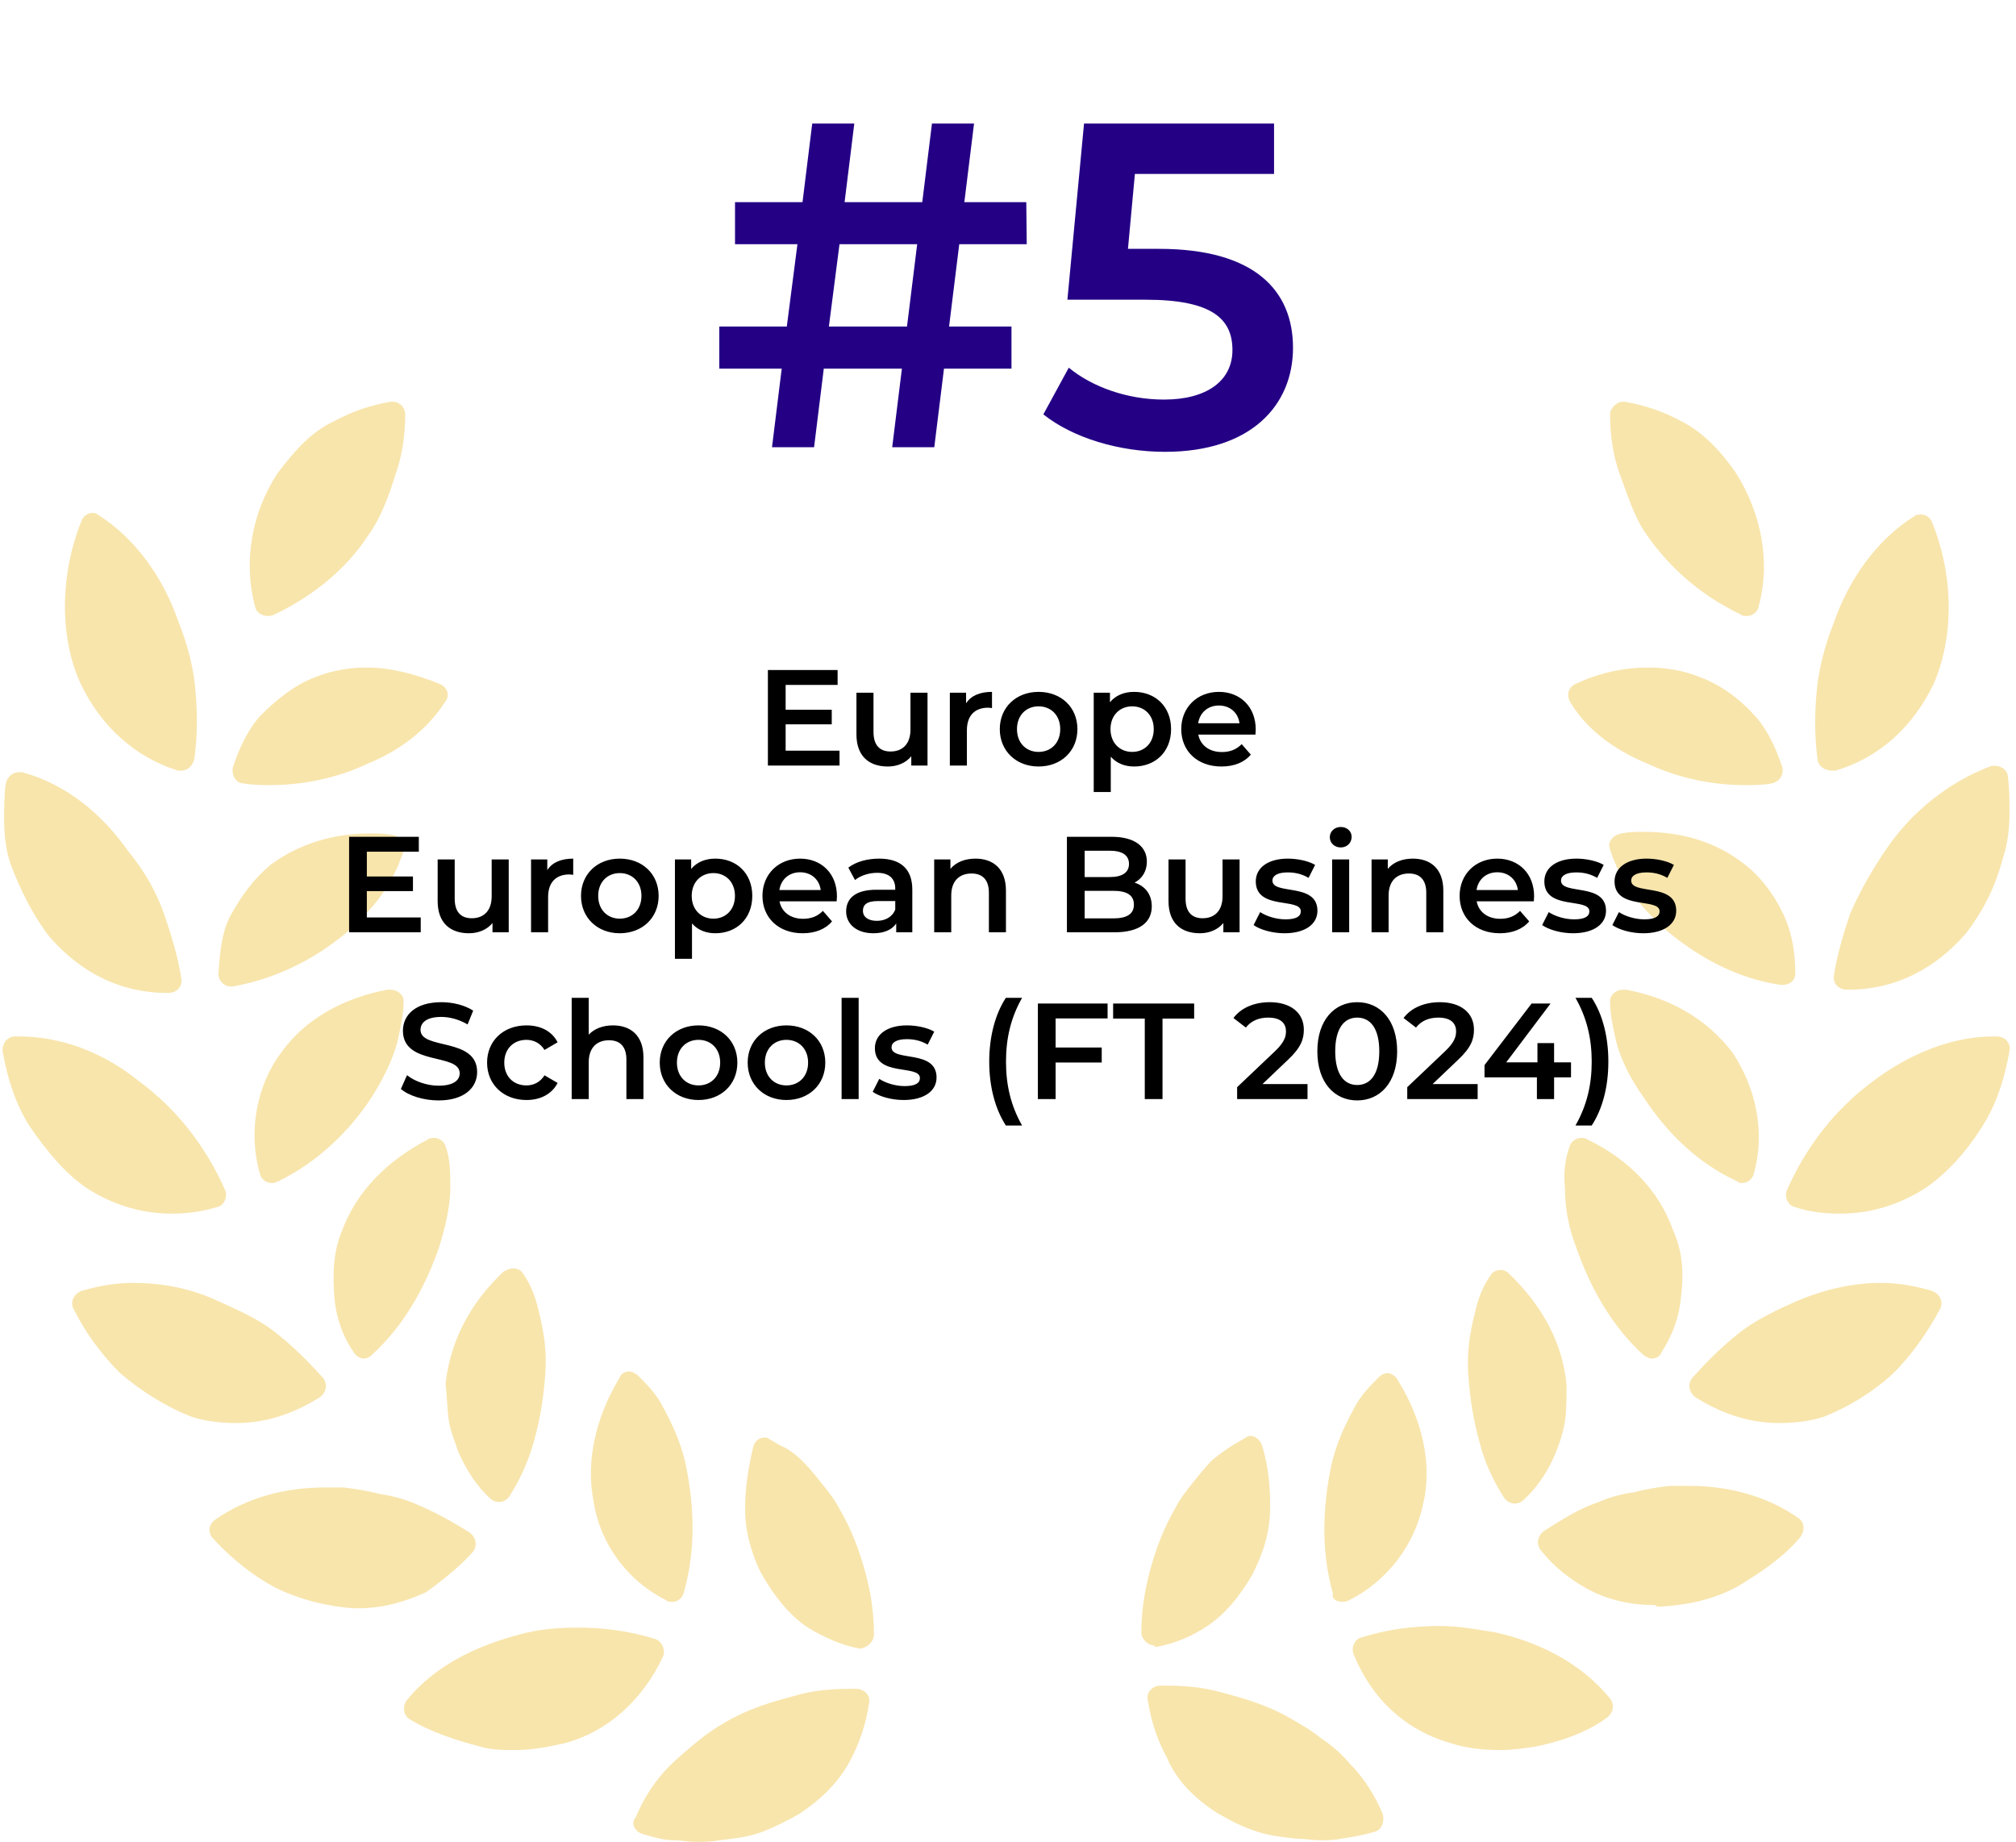
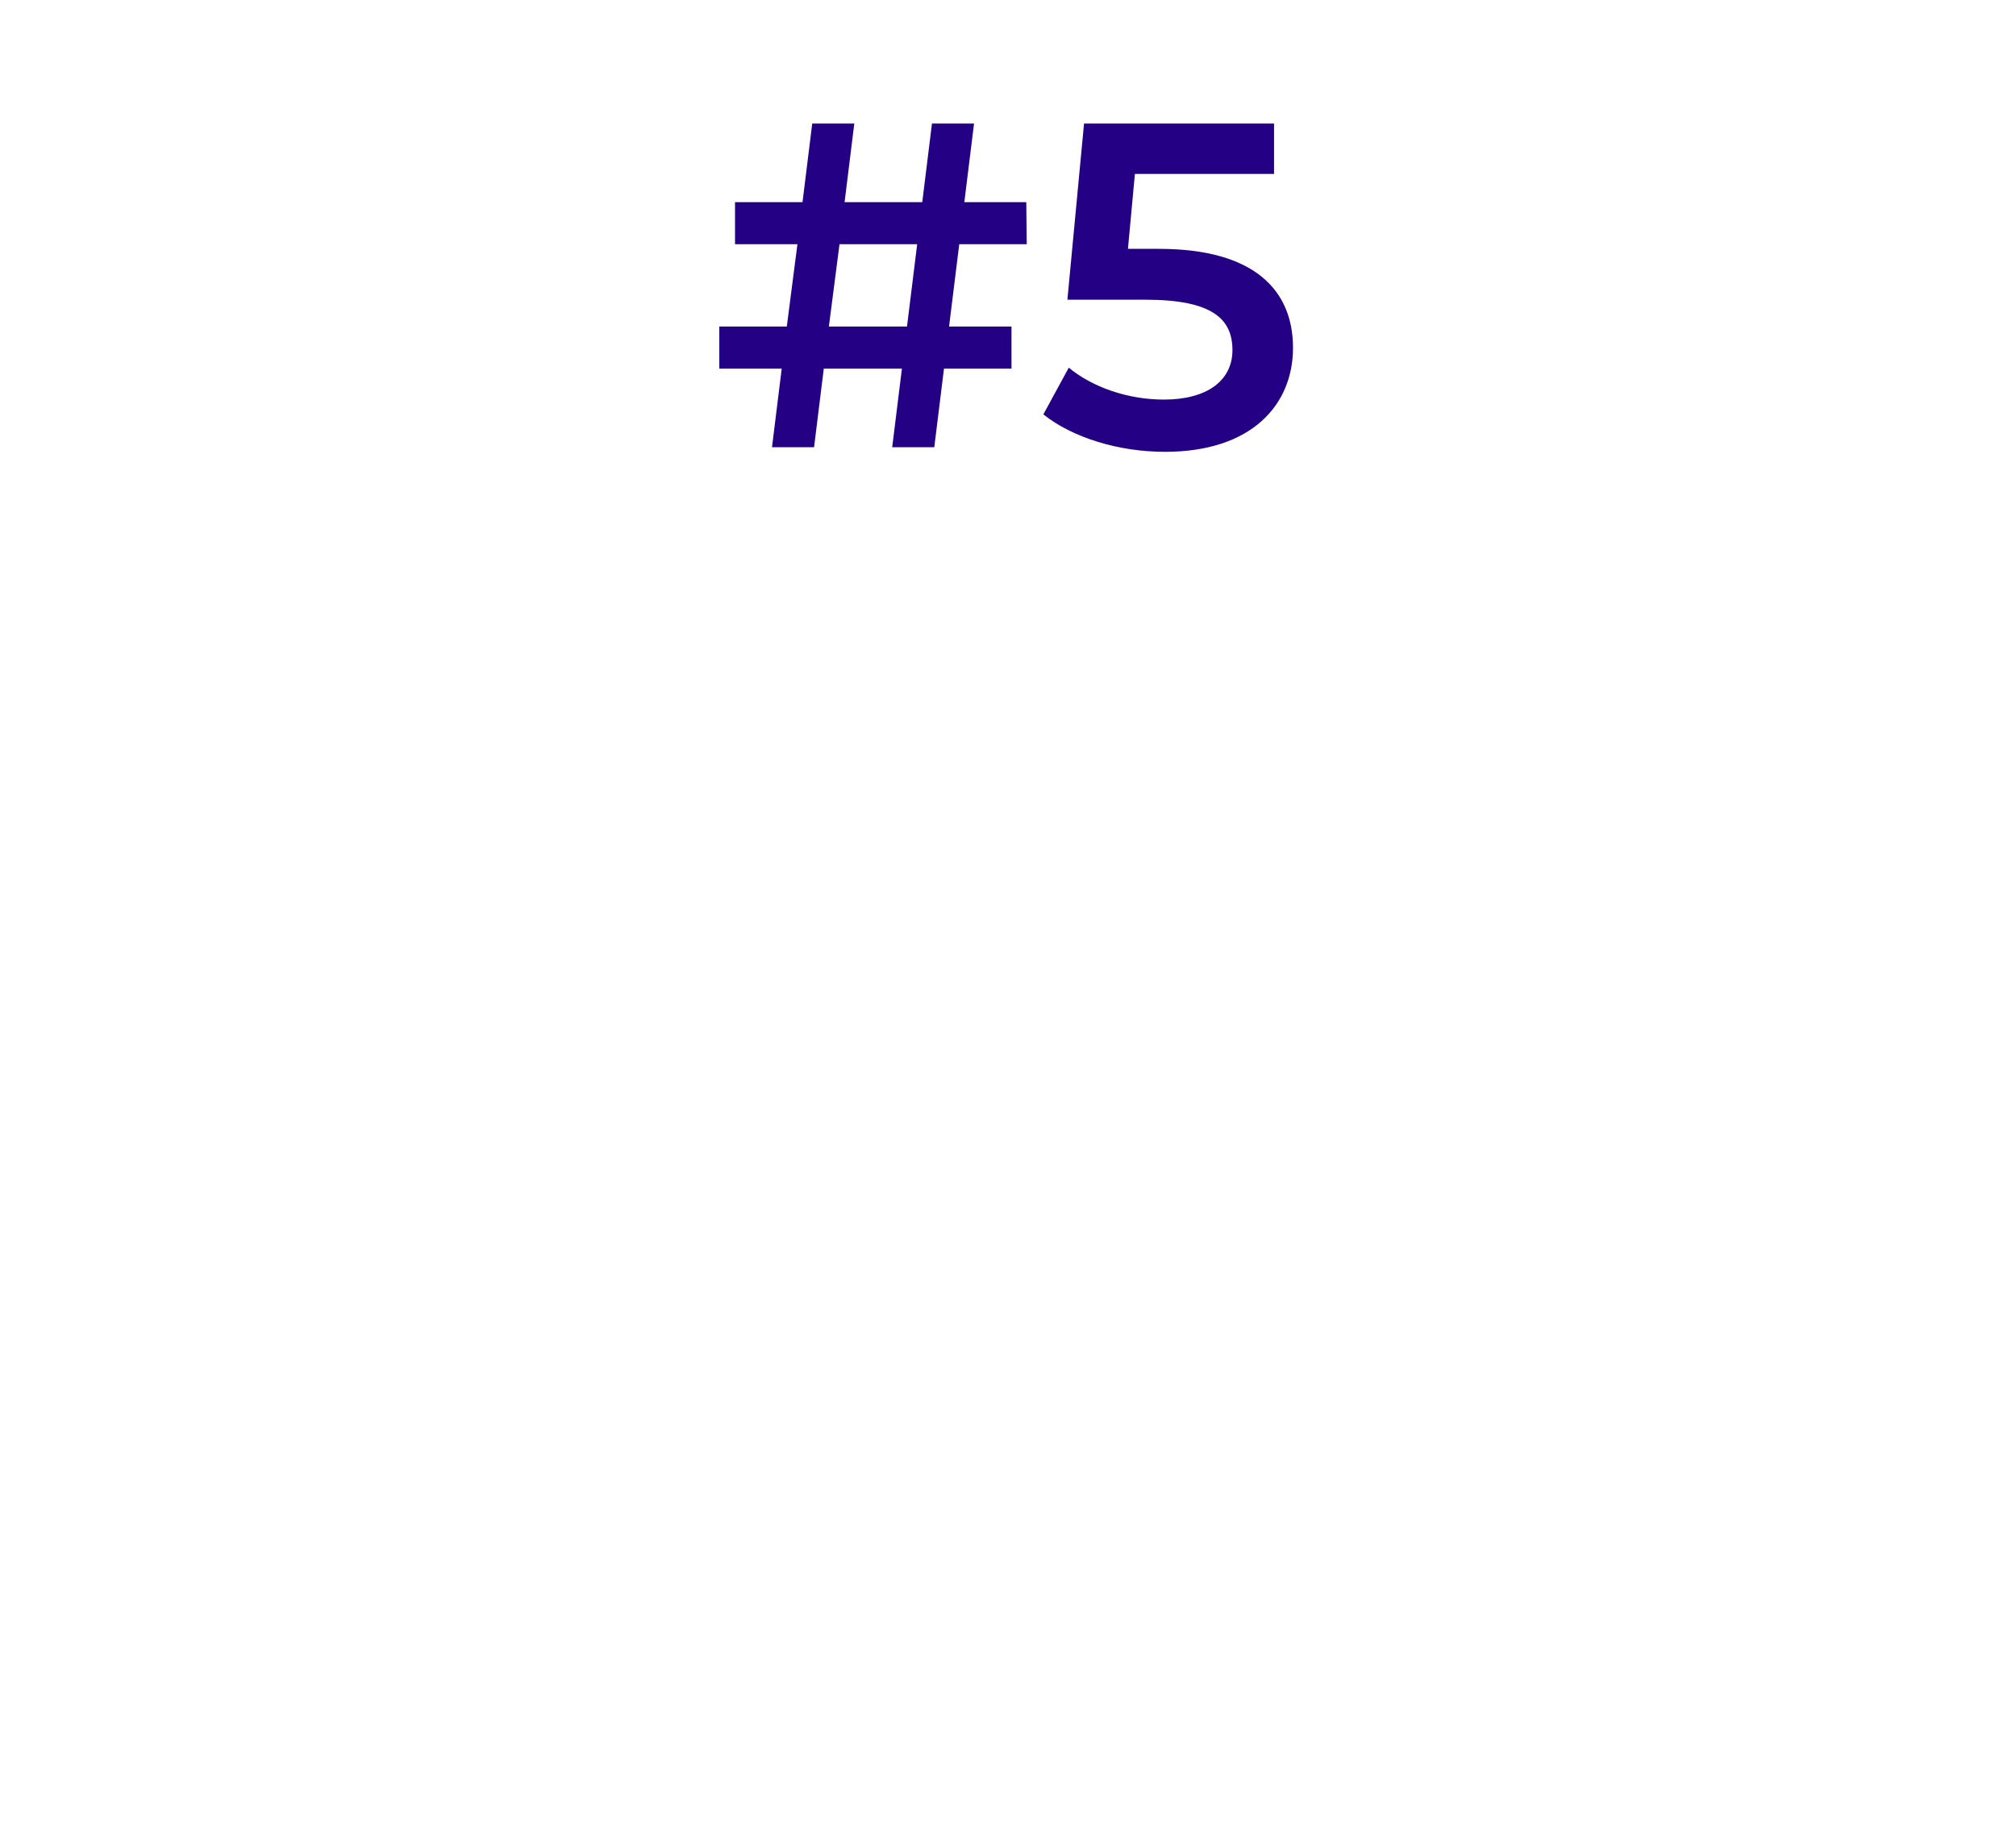
<svg xmlns="http://www.w3.org/2000/svg" width="266" height="243" viewBox="0 0 266 243" fill="none">
-   <path opacity="0.44" fill-rule="evenodd" clip-rule="evenodd" d="M35.402 81.266C35.615 81.266 35.827 81.266 36.252 81.054C41.566 78.503 45.816 74.89 48.579 70.64C50.279 68.302 51.342 65.327 52.192 62.564C53.042 60.226 53.467 57.463 53.467 54.7C53.467 53.85 52.83 53 51.767 53H51.554C49.004 53.425 46.454 54.275 44.116 55.55C40.928 57.038 38.803 59.588 36.677 62.351C33.277 67.452 32.002 74.04 33.702 80.204C33.914 80.841 34.552 81.266 35.402 81.266ZM23.5 101.669H23.925C24.775 101.669 25.412 101.032 25.625 100.182C26.05 97.419 26.05 94.444 25.837 91.681C25.625 88.28 24.775 85.092 23.5 81.904C21.587 76.379 17.974 71.065 12.873 67.877C12.873 67.877 12.661 67.665 12.236 67.665C11.598 67.665 10.96 68.09 10.748 68.728C7.773 76.166 7.985 84.242 10.535 89.98C13.298 95.931 17.974 99.969 23.5 101.669ZM6.498 123.56C10.748 128.448 16.061 130.998 22.012 130.998H22.225C23.287 130.998 24.137 130.148 23.925 129.085C23.5 126.323 22.65 123.56 21.8 121.009C20.737 117.821 19.037 114.846 16.912 112.296C13.511 107.408 8.623 103.37 2.885 101.882H2.46C1.61 101.882 0.972 102.519 0.759 103.37C0.547 104.857 0.547 106.557 0.547 108.045C0.547 110.17 0.759 112.083 1.397 113.996C2.672 117.396 4.372 120.797 6.498 123.56ZM52.52 137.065L52.52 137.067C52.481 137.238 52.443 137.412 52.404 137.586C51.766 139.924 50.491 142.475 49.003 144.812C46.24 149.063 41.99 153.314 36.676 155.864C36.252 156.076 36.039 156.076 35.826 156.076C35.189 156.076 34.551 155.651 34.339 155.014C32.639 149.276 33.914 143.112 37.102 138.862C40.289 134.399 45.39 131.636 51.128 130.573H51.553C52.404 130.573 53.254 131.211 53.254 132.061C53.254 133.798 52.903 135.36 52.52 137.065ZM11.386 156.713C14.998 159.051 18.824 160.114 22.649 160.114C24.562 160.114 26.475 159.901 28.6 159.263C29.663 159.051 30.088 157.776 29.663 156.926C27.113 151.187 23.287 146.299 18.399 142.686C13.936 139.073 8.41 136.735 2.459 136.735H2.034C0.972 136.735 0.334 137.586 0.334 138.648C0.972 142.261 2.034 145.662 3.947 148.637C6.285 152.038 8.623 154.8 11.386 156.713ZM56.443 150.339C56.655 150.126 57.08 150.126 57.293 150.126C57.93 150.126 58.568 150.551 58.781 151.189C59.418 152.889 59.418 154.802 59.418 156.714C59.418 159.052 58.781 161.815 57.93 164.578C56.23 169.466 53.467 174.779 49.004 178.817C48.792 179.03 48.367 179.242 47.942 179.242C47.517 179.242 46.879 178.817 46.666 178.392C45.179 176.267 44.329 173.717 44.116 171.166C43.904 168.191 43.904 165.215 45.179 162.24C47.092 157.139 51.13 153.101 56.443 150.339ZM10.748 170.316C12.873 169.678 15.211 169.253 17.549 169.253C21.162 169.253 24.775 169.891 28.175 171.378C28.572 171.561 28.978 171.745 29.389 171.93L29.392 171.932L29.394 171.932L29.395 171.933L29.395 171.933C31.845 173.039 34.494 174.235 36.676 176.054C38.802 177.754 40.715 179.667 42.627 181.792C43.265 182.642 43.052 183.705 42.202 184.342C38.802 186.468 35.189 187.743 31.151 187.743C29.238 187.743 27.113 187.53 25.2 186.893C22.012 185.618 18.824 183.705 15.849 181.155C13.511 178.817 11.386 176.054 9.685 172.653C9.26 171.803 9.685 170.741 10.748 170.316ZM30.513 130.148C29.45 130.148 28.812 129.298 28.812 128.448C29.025 125.685 29.238 123.135 30.3 121.009C31.788 118.247 33.488 115.909 35.826 113.996C39.651 111.233 44.114 109.958 48.79 109.958C49.853 109.958 50.703 109.958 51.766 110.171C52.828 110.383 53.466 111.233 53.253 112.296C53.147 112.615 53.041 112.88 52.934 113.146L52.934 113.146C52.828 113.412 52.722 113.677 52.616 113.996C52.191 115.059 51.553 116.121 50.915 117.184C49.64 119.309 47.727 121.222 45.602 123.135C41.777 126.323 36.676 129.086 30.725 130.148H30.513ZM35.613 103.582C34.551 103.582 33.488 103.582 32.213 103.369C31.15 103.369 30.513 102.307 30.725 101.244C31.575 98.694 32.638 96.356 34.338 94.443C36.464 92.318 38.801 90.405 41.564 89.343C43.69 88.492 46.027 88.067 48.365 88.067C51.553 88.067 54.741 88.918 57.929 90.193C58.992 90.618 59.417 91.68 58.779 92.531C56.441 96.144 53.041 98.906 48.365 100.819C44.752 102.519 40.289 103.582 35.613 103.582ZM85.202 242.08L85.2 242.08L84.934 242.003C84.859 241.981 84.783 241.959 84.707 241.938C83.644 241.512 83.219 240.45 83.857 239.812C84.92 237.262 86.407 234.924 88.32 233.011C89.383 231.949 90.658 230.886 91.933 229.823C93.208 228.761 94.483 227.911 95.971 227.061C98.947 225.36 101.922 224.51 105.11 223.66C107.235 223.023 109.785 222.81 112.123 222.81H112.973C114.036 222.81 114.886 223.66 114.674 224.723C114.248 227.486 113.398 230.036 112.123 232.374C110.636 235.137 108.298 237.474 105.322 239.387C103.835 240.237 102.134 241.087 100.434 241.725C98.734 242.363 96.821 242.575 94.909 242.788H94.908C93.846 243 92.783 243 91.721 243C91.295 243 90.817 242.947 90.339 242.894C89.861 242.841 89.383 242.788 88.958 242.788C87.637 242.788 86.484 242.453 85.202 242.08ZM115.313 215.584C115.313 212.821 114.888 210.058 114.25 207.72C113.4 204.532 112.337 201.769 110.85 199.219C110.212 197.944 109.362 196.881 108.512 195.819L108.512 195.819C107.662 194.756 106.812 193.693 105.962 192.843C105.111 191.993 104.049 191.143 102.986 190.718C102.774 190.612 102.508 190.452 102.243 190.293L102.242 190.293L102.242 190.293C101.976 190.133 101.711 189.974 101.498 189.868C101.286 189.655 101.073 189.655 100.861 189.655C100.223 189.655 99.586 190.08 99.373 190.93C98.736 193.693 98.311 196.244 98.311 199.007C98.311 200.494 98.523 202.194 98.948 203.682C99.373 205.17 99.798 206.445 100.648 207.933C102.136 210.483 104.049 213.033 106.599 214.734C108.724 216.009 111.062 217.071 113.4 217.496H113.613C114.463 217.284 115.313 216.646 115.313 215.584ZM67.917 230.886C66.429 230.886 64.941 230.886 63.454 230.461C60.266 229.611 56.865 228.548 54.102 226.848C53.252 226.423 53.04 225.148 53.677 224.298C57.503 219.622 63.029 217.072 68.767 215.584C71.105 214.946 73.655 214.734 76.205 214.734C79.606 214.734 83.006 215.159 86.407 216.222C87.257 216.434 87.894 217.709 87.469 218.559C84.919 224.085 80.243 228.548 74.293 230.036C72.38 230.461 70.255 230.886 67.917 230.886ZM87.897 211.121C88.109 211.334 88.322 211.334 88.747 211.334C89.385 211.334 90.022 210.909 90.235 210.059C91.935 204.108 91.51 198.157 90.447 193.057C89.81 190.294 88.747 187.956 87.472 185.618C86.622 183.918 85.347 182.643 84.072 181.367C83.958 181.311 83.859 181.254 83.767 181.201C83.517 181.056 83.32 180.942 83.009 180.942C82.584 180.942 81.946 181.155 81.734 181.792C78.546 187.106 77.271 192.844 78.333 198.157C79.183 203.683 82.796 208.571 87.897 211.121ZM61.967 202.195C62.817 202.833 63.03 203.895 62.392 204.745C60.692 206.658 58.566 208.358 56.229 210.058C53.466 211.334 50.49 212.184 47.303 212.184H46.665C43.477 211.971 39.651 211.121 36.251 209.421C33.488 207.933 30.725 205.808 28.175 203.045C27.325 202.195 27.537 201.132 28.387 200.495C32.638 197.519 37.739 196.244 42.839 196.244H45.39C45.549 196.267 45.711 196.29 45.875 196.313L45.887 196.314C47.248 196.506 48.741 196.716 50.065 197.094C51.553 197.307 53.253 197.732 54.741 198.369C57.291 199.432 59.629 200.707 61.967 202.195ZM59.204 187.318C59.365 188.445 59.77 189.571 60.142 190.606C60.261 190.937 60.376 191.259 60.479 191.569C61.542 193.906 62.817 196.032 64.73 197.732C64.942 197.944 65.368 198.157 65.793 198.157C66.43 198.157 66.855 197.944 67.28 197.307C68.768 194.969 69.831 192.419 70.468 190.081C71.318 187.105 71.743 184.13 71.956 181.155C72.168 178.179 71.743 175.629 71.106 173.079C70.681 171.166 70.043 169.466 68.981 167.978C68.768 167.553 68.13 167.34 67.705 167.34C67.28 167.34 66.855 167.553 66.43 167.765C61.967 172.016 59.417 176.904 58.779 182.642C58.885 183.386 58.938 184.183 58.992 184.98C59.045 185.777 59.098 186.574 59.204 187.318ZM256.005 172.653C254.305 175.841 252.18 178.817 249.842 181.154C247.079 183.705 243.891 185.617 240.703 186.893C238.79 187.53 236.665 187.743 234.752 187.743C230.714 187.743 227.101 186.468 223.701 184.342C222.851 183.705 222.638 182.642 223.276 181.792C225.189 179.667 227.101 177.754 229.227 176.054C231.564 174.141 234.752 172.653 237.728 171.378C240.916 170.103 244.529 169.253 248.142 169.253C250.479 169.253 252.817 169.678 254.942 170.315C256.005 170.74 256.43 171.803 256.005 172.653ZM206.487 156.714C206.487 159.265 206.912 161.815 207.975 164.578C209.675 169.466 212.438 174.779 216.901 178.817C217.015 178.874 217.113 178.931 217.205 178.984C217.455 179.128 217.652 179.242 217.963 179.242C218.388 179.242 219.026 179.03 219.239 178.392C220.726 176.054 221.576 173.717 221.789 171.166C222.214 167.978 222.001 165.003 220.726 162.24C218.814 156.927 214.775 152.889 209.462 150.339C209.25 150.126 208.825 150.126 208.612 150.126C207.975 150.126 207.337 150.551 207.124 151.189C206.487 152.889 206.274 154.802 206.487 156.714ZM263.443 136.735C264.506 136.735 265.356 137.585 265.143 138.648C264.506 142.261 263.443 145.662 261.53 148.637C259.405 152.037 256.855 154.8 254.092 156.713C250.479 159.051 246.653 160.113 242.828 160.113C240.702 160.113 238.79 159.901 236.877 159.263C235.814 159.051 235.389 157.776 235.814 156.926C238.365 151.187 242.19 146.299 247.078 142.686C251.541 139.286 257.28 136.735 263.018 136.735H263.443ZM229.865 156.077C230.502 156.077 231.14 155.652 231.353 155.014C233.053 149.276 231.565 143.325 228.59 138.862C225.189 134.399 220.301 131.636 214.563 130.573H214.138C213.288 130.573 212.438 131.211 212.438 132.061C212.438 133.798 212.788 135.36 213.171 137.066C213.21 137.238 213.249 137.411 213.288 137.587C213.925 139.924 215.2 142.475 216.901 144.813C219.663 149.063 223.701 153.314 229.227 155.864C229.44 156.077 229.652 156.077 229.865 156.077ZM244.104 120.584C245.38 117.608 247.08 114.633 248.993 111.87C252.18 107.195 257.069 103.157 262.807 101.031H263.232C264.082 101.031 264.932 101.669 264.932 102.519C265.145 104.219 265.145 105.707 265.145 107.195C265.145 109.107 264.932 111.233 264.295 113.145C263.232 117.183 261.532 120.371 259.406 123.134C255.156 128.022 249.843 130.573 243.892 130.573H243.679C242.617 130.573 241.767 129.723 241.979 128.66C242.404 125.897 243.254 123.134 244.104 120.584ZM236.878 128.448C236.878 125.685 236.453 123.135 235.39 120.797C234.115 118.034 232.202 115.484 229.864 113.784C226.251 111.021 221.788 109.746 216.9 109.746C215.837 109.746 214.987 109.746 213.925 109.958C212.862 110.171 212.012 111.021 212.437 112.083C212.65 112.721 212.862 113.359 213.075 113.784C213.5 114.846 214.137 115.909 214.775 116.972C216.05 119.097 217.963 121.01 220.088 122.922C223.914 126.11 229.014 129.086 234.965 129.936H235.178C236.24 129.936 236.878 129.298 236.878 128.448ZM255.155 90.192C252.392 95.931 247.929 99.969 242.191 101.669H241.766C240.916 101.669 240.066 101.244 239.853 100.394C239.428 97.418 239.428 94.656 239.641 91.893C239.853 88.705 240.703 85.304 241.978 82.116C243.891 76.591 247.504 71.277 252.605 68.09C252.817 67.877 253.242 67.877 253.455 67.877C254.092 67.877 254.73 68.302 254.943 68.94C257.918 76.378 257.705 84.242 255.155 90.192ZM207.123 92.53C209.249 96.143 212.861 98.906 217.537 100.819C221.15 102.519 225.613 103.582 230.289 103.582C231.351 103.582 232.627 103.582 233.689 103.369C234.752 103.157 235.389 102.307 235.177 101.244C234.327 98.694 233.264 96.356 231.564 94.443C229.439 92.105 227.101 90.405 224.338 89.343C222.213 88.492 219.875 88.067 217.537 88.067C214.349 88.067 211.161 88.705 207.973 90.193C206.911 90.618 206.698 91.68 207.123 92.53ZM230.502 81.266C230.077 81.266 229.865 81.266 229.652 81.054C224.339 78.503 220.301 74.89 217.326 70.64C215.985 68.796 215.172 66.555 214.368 64.335L214.368 64.335C214.152 63.74 213.937 63.147 213.713 62.564C212.863 60.226 212.438 57.463 212.438 54.7C212.438 53.85 213.288 53 214.138 53H214.35C216.901 53.425 219.451 54.275 221.789 55.55C224.764 57.038 227.102 59.588 229.015 62.351C232.415 67.665 233.69 74.253 231.99 80.204C231.778 80.841 231.14 81.266 230.502 81.266ZM160.582 239.174C162.069 240.025 163.557 240.875 165.47 241.512C167.17 242.15 169.083 242.362 170.996 242.575C171.527 242.575 172.058 242.628 172.589 242.681C173.121 242.734 173.652 242.787 174.183 242.787C175.034 242.787 176.096 242.787 176.946 242.575C178.434 242.362 179.709 242.15 181.197 241.725C182.26 241.512 182.685 240.45 182.472 239.387C181.409 236.837 179.922 234.499 178.009 232.586C176.946 231.311 175.671 230.248 174.396 229.398C173.121 228.336 171.633 227.486 170.146 226.635L170.145 226.635C167.17 224.935 164.195 224.085 161.007 223.235C158.669 222.597 156.331 222.385 153.993 222.385H153.143C152.081 222.385 151.23 223.235 151.443 224.298C151.868 227.06 152.718 229.611 153.993 231.949C155.268 234.924 157.606 237.262 160.582 239.174ZM159.304 214.522C157.392 215.797 155.054 216.86 152.504 217.285C152.504 217.285 152.291 217.285 152.291 217.073C151.441 217.073 150.591 216.222 150.591 215.372C150.591 212.609 151.016 210.059 151.653 207.509C152.504 204.321 153.566 201.558 155.054 199.008C155.691 197.732 156.542 196.67 157.392 195.607C158.242 194.545 159.092 193.482 159.942 192.632C161.005 191.782 161.855 191.144 162.917 190.506C163.13 190.4 163.396 190.241 163.661 190.081C163.927 189.922 164.193 189.763 164.405 189.656C164.618 189.444 164.83 189.444 165.043 189.444C165.68 189.444 166.318 190.081 166.53 190.719C167.381 193.482 167.593 196.245 167.593 198.795C167.593 200.283 167.381 201.983 166.955 203.471C166.53 204.958 165.893 206.446 165.255 207.721C163.768 210.272 161.855 212.822 159.304 214.522ZM191.61 230.036C193.522 230.673 195.86 230.886 197.985 230.886C199.473 230.886 200.961 230.673 202.448 230.461C205.636 229.823 209.037 228.76 212.012 226.635C212.862 225.998 213.075 224.935 212.437 224.085C208.612 219.409 203.086 216.646 197.348 215.371C197.165 215.341 196.983 215.31 196.801 215.28C194.461 214.887 192.276 214.521 189.909 214.521C186.509 214.521 183.108 214.946 179.708 216.009C178.645 216.221 178.22 217.496 178.645 218.346C180.983 224.085 185.446 228.335 191.61 230.036ZM178.007 211.121C177.582 211.334 177.37 211.334 177.157 211.334C176.307 211.334 175.67 210.909 175.882 210.271C174.182 204.32 174.607 198.37 175.67 193.269C176.307 190.506 177.37 188.168 178.645 185.83C179.495 184.13 180.77 182.855 182.045 181.58C182.258 181.367 182.683 181.155 183.108 181.155C183.533 181.155 184.171 181.58 184.383 182.005C187.571 187.106 189.059 193.056 187.784 198.37C186.721 203.683 183.108 208.571 178.007 211.121ZM219.025 211.971C222.425 211.759 226.038 211.121 229.438 209.208C232.201 207.508 235.177 205.595 237.515 202.833C238.152 201.983 238.152 200.92 237.302 200.282C233.051 197.307 227.951 196.032 222.85 196.032H220.3C218.599 196.244 217.112 196.457 215.624 196.882C213.924 197.094 212.436 197.519 210.949 198.157C208.398 199.007 206.06 200.495 203.723 201.983C202.872 202.62 202.66 203.683 203.297 204.533C204.998 206.658 207.123 208.358 209.461 209.634C212.224 211.121 215.199 211.759 218.387 211.759C218.599 211.971 218.812 211.971 219.025 211.971ZM196.71 168.191C196.922 167.766 197.56 167.553 197.985 167.553C198.197 167.553 198.622 167.553 199.047 167.978C203.51 172.229 206.273 177.33 206.698 182.855C206.698 184.343 206.698 186.043 206.486 187.531C206.273 188.806 205.848 190.294 205.211 191.782C204.361 193.907 202.873 196.245 200.96 197.945C200.748 198.157 200.323 198.37 199.897 198.37C199.26 198.37 198.622 197.945 198.41 197.52C196.922 195.182 195.859 192.844 195.222 190.294C194.372 187.318 193.947 184.343 193.734 181.368C193.522 178.392 193.947 175.842 194.584 173.292C195.009 171.379 195.647 169.679 196.71 168.191Z" fill="#EEC343" />
  <path d="M126.567 32.221L125.225 43.079H133.46V48.63H124.554L123.273 59H117.722L119.003 48.63H108.694L107.413 59H101.862L103.143 48.63H94.908V43.079H103.814L105.217 32.221H96.982V26.67H105.888L107.169 16.3H112.72L111.439 26.67H121.687L122.968 16.3H128.519L127.238 26.67H135.412L135.473 32.221H126.567ZM109.365 43.079H119.674L121.016 32.221H110.768L109.365 43.079ZM152.915 32.831C165.542 32.831 170.605 38.321 170.605 45.885C170.605 53.388 165.176 59.61 153.708 59.61C147.669 59.61 141.569 57.78 137.665 54.669L141.02 48.508C144.131 51.07 148.767 52.717 153.586 52.717C159.259 52.717 162.614 50.216 162.614 46.19C162.614 42.103 159.991 39.541 151.146 39.541H140.837L143.033 16.3H168.104V22.949H149.743L148.828 32.831H152.915Z" fill="#240085" />
-   <path d="M103.66 99.038H110.77V101H101.32V88.4H110.518V90.362H103.66V93.638H109.744V95.564H103.66V99.038ZM120.131 91.388H122.381V101H120.239V99.776C119.519 100.658 118.385 101.126 117.143 101.126C114.677 101.126 113.003 99.776 113.003 96.878V91.388H115.253V96.572C115.253 98.318 116.081 99.146 117.503 99.146C119.069 99.146 120.131 98.174 120.131 96.248V91.388ZM127.469 92.792C128.117 91.784 129.287 91.28 130.889 91.28V93.422C130.691 93.386 130.529 93.368 130.367 93.368C128.657 93.368 127.577 94.376 127.577 96.338V101H125.327V91.388H127.469V92.792ZM137.029 101.126C134.077 101.126 131.917 99.074 131.917 96.194C131.917 93.314 134.077 91.28 137.029 91.28C140.017 91.28 142.159 93.314 142.159 96.194C142.159 99.074 140.017 101.126 137.029 101.126ZM137.029 99.2C138.667 99.2 139.891 98.03 139.891 96.194C139.891 94.358 138.667 93.188 137.029 93.188C135.409 93.188 134.185 94.358 134.185 96.194C134.185 98.03 135.409 99.2 137.029 99.2ZM149.639 91.28C152.447 91.28 154.517 93.224 154.517 96.194C154.517 99.182 152.447 101.126 149.639 101.126C148.415 101.126 147.335 100.712 146.561 99.83V104.492H144.311V91.388H146.453V92.648C147.209 91.73 148.325 91.28 149.639 91.28ZM149.387 99.2C151.007 99.2 152.231 98.03 152.231 96.194C152.231 94.358 151.007 93.188 149.387 93.188C147.767 93.188 146.525 94.358 146.525 96.194C146.525 98.03 147.767 99.2 149.387 99.2ZM165.687 96.248C165.687 96.428 165.669 96.698 165.651 96.914H158.109C158.379 98.318 159.549 99.218 161.223 99.218C162.303 99.218 163.149 98.876 163.833 98.174L165.039 99.56C164.175 100.586 162.825 101.126 161.169 101.126C157.947 101.126 155.859 99.056 155.859 96.194C155.859 93.332 157.965 91.28 160.827 91.28C163.635 91.28 165.687 93.242 165.687 96.248ZM160.827 93.08C159.369 93.08 158.307 94.016 158.091 95.42H163.545C163.365 94.034 162.303 93.08 160.827 93.08ZM48.403 121.038H55.513V123H46.063V110.4H55.261V112.362H48.403V115.638H54.487V117.564H48.403V121.038ZM64.874 113.388H67.124V123H64.982V121.776C64.262 122.658 63.128 123.126 61.886 123.126C59.42 123.126 57.746 121.776 57.746 118.878V113.388H59.996V118.572C59.996 120.318 60.824 121.146 62.246 121.146C63.812 121.146 64.874 120.174 64.874 118.248V113.388ZM72.212 114.792C72.86 113.784 74.03 113.28 75.632 113.28V115.422C75.434 115.386 75.272 115.368 75.11 115.368C73.4 115.368 72.32 116.376 72.32 118.338V123H70.07V113.388H72.212V114.792ZM81.773 123.126C78.821 123.126 76.661 121.074 76.661 118.194C76.661 115.314 78.821 113.28 81.773 113.28C84.761 113.28 86.903 115.314 86.903 118.194C86.903 121.074 84.761 123.126 81.773 123.126ZM81.773 121.2C83.411 121.2 84.635 120.03 84.635 118.194C84.635 116.358 83.411 115.188 81.773 115.188C80.153 115.188 78.929 116.358 78.929 118.194C78.929 120.03 80.153 121.2 81.773 121.2ZM94.382 113.28C97.19 113.28 99.26 115.224 99.26 118.194C99.26 121.182 97.19 123.126 94.382 123.126C93.158 123.126 92.078 122.712 91.304 121.83V126.492H89.054V113.388H91.196V114.648C91.952 113.73 93.068 113.28 94.382 113.28ZM94.13 121.2C95.75 121.2 96.974 120.03 96.974 118.194C96.974 116.358 95.75 115.188 94.13 115.188C92.51 115.188 91.268 116.358 91.268 118.194C91.268 120.03 92.51 121.2 94.13 121.2ZM110.43 118.248C110.43 118.428 110.412 118.698 110.394 118.914H102.852C103.122 120.318 104.292 121.218 105.966 121.218C107.046 121.218 107.892 120.876 108.576 120.174L109.782 121.56C108.918 122.586 107.568 123.126 105.912 123.126C102.69 123.126 100.602 121.056 100.602 118.194C100.602 115.332 102.708 113.28 105.57 113.28C108.378 113.28 110.43 115.242 110.43 118.248ZM105.57 115.08C104.112 115.08 103.05 116.016 102.834 117.42H108.288C108.108 116.034 107.046 115.08 105.57 115.08ZM116 113.28C118.772 113.28 120.374 114.594 120.374 117.366V123H118.25V121.83C117.71 122.658 116.666 123.126 115.226 123.126C113.03 123.126 111.644 121.92 111.644 120.246C111.644 118.644 112.724 117.384 115.64 117.384H118.124V117.24C118.124 115.926 117.332 115.152 115.73 115.152C114.65 115.152 113.534 115.512 112.814 116.106L111.932 114.468C112.958 113.676 114.452 113.28 116 113.28ZM115.694 121.488C116.792 121.488 117.746 120.984 118.124 119.994V118.878H115.802C114.272 118.878 113.858 119.454 113.858 120.156C113.858 120.966 114.542 121.488 115.694 121.488ZM128.715 113.28C131.019 113.28 132.729 114.594 132.729 117.492V123H130.479V117.78C130.479 116.07 129.633 115.242 128.193 115.242C126.591 115.242 125.511 116.214 125.511 118.14V123H123.261V113.388H125.403V114.63C126.141 113.748 127.311 113.28 128.715 113.28ZM149.702 116.448C151.052 116.88 151.97 117.942 151.97 119.58C151.97 121.74 150.278 123 147.038 123H140.774V110.4H146.678C149.702 110.4 151.322 111.678 151.322 113.676C151.322 114.972 150.674 115.926 149.702 116.448ZM146.426 112.236H143.114V115.71H146.426C148.046 115.71 148.964 115.134 148.964 113.982C148.964 112.812 148.046 112.236 146.426 112.236ZM146.894 121.164C148.658 121.164 149.612 120.606 149.612 119.346C149.612 118.086 148.658 117.528 146.894 117.528H143.114V121.164H146.894ZM161.307 113.388H163.557V123H161.415V121.776C160.695 122.658 159.561 123.126 158.319 123.126C155.853 123.126 154.179 121.776 154.179 118.878V113.388H156.429V118.572C156.429 120.318 157.257 121.146 158.679 121.146C160.245 121.146 161.307 120.174 161.307 118.248V113.388ZM169.473 123.126C167.871 123.126 166.269 122.658 165.405 122.046L166.269 120.336C167.115 120.894 168.411 121.29 169.617 121.29C171.039 121.29 171.633 120.894 171.633 120.228C171.633 118.392 165.693 120.12 165.693 116.286C165.693 114.468 167.331 113.28 169.923 113.28C171.201 113.28 172.659 113.586 173.523 114.108L172.659 115.818C171.741 115.278 170.823 115.098 169.905 115.098C168.537 115.098 167.889 115.548 167.889 116.178C167.889 118.122 173.829 116.394 173.829 120.156C173.829 121.956 172.173 123.126 169.473 123.126ZM176.901 111.804C176.073 111.804 175.461 111.21 175.461 110.454C175.461 109.698 176.073 109.104 176.901 109.104C177.729 109.104 178.341 109.662 178.341 110.4C178.341 111.192 177.747 111.804 176.901 111.804ZM175.767 123V113.388H178.017V123H175.767ZM186.424 113.28C188.728 113.28 190.438 114.594 190.438 117.492V123H188.188V117.78C188.188 116.07 187.342 115.242 185.902 115.242C184.3 115.242 183.22 116.214 183.22 118.14V123H180.97V113.388H183.112V114.63C183.85 113.748 185.02 113.28 186.424 113.28ZM202.416 118.248C202.416 118.428 202.398 118.698 202.38 118.914H194.838C195.108 120.318 196.278 121.218 197.952 121.218C199.032 121.218 199.878 120.876 200.562 120.174L201.768 121.56C200.904 122.586 199.554 123.126 197.898 123.126C194.676 123.126 192.588 121.056 192.588 118.194C192.588 115.332 194.694 113.28 197.556 113.28C200.364 113.28 202.416 115.242 202.416 118.248ZM197.556 115.08C196.098 115.08 195.036 116.016 194.82 117.42H200.274C200.094 116.034 199.032 115.08 197.556 115.08ZM207.548 123.126C205.946 123.126 204.344 122.658 203.48 122.046L204.344 120.336C205.19 120.894 206.486 121.29 207.692 121.29C209.114 121.29 209.708 120.894 209.708 120.228C209.708 118.392 203.768 120.12 203.768 116.286C203.768 114.468 205.406 113.28 207.998 113.28C209.276 113.28 210.734 113.586 211.598 114.108L210.734 115.818C209.816 115.278 208.898 115.098 207.98 115.098C206.612 115.098 205.964 115.548 205.964 116.178C205.964 118.122 211.904 116.394 211.904 120.156C211.904 121.956 210.248 123.126 207.548 123.126ZM216.811 123.126C215.209 123.126 213.607 122.658 212.743 122.046L213.607 120.336C214.453 120.894 215.749 121.29 216.955 121.29C218.377 121.29 218.971 120.894 218.971 120.228C218.971 118.392 213.031 120.12 213.031 116.286C213.031 114.468 214.669 113.28 217.261 113.28C218.539 113.28 219.997 113.586 220.861 114.108L219.997 115.818C219.079 115.278 218.161 115.098 217.243 115.098C215.875 115.098 215.227 115.548 215.227 116.178C215.227 118.122 221.167 116.394 221.167 120.156C221.167 121.956 219.511 123.126 216.811 123.126ZM57.862 145.18C55.9 145.18 53.938 144.568 52.894 143.668L53.704 141.85C54.712 142.66 56.314 143.236 57.862 143.236C59.824 143.236 60.652 142.534 60.652 141.598C60.652 138.88 53.164 140.662 53.164 135.982C53.164 133.948 54.784 132.22 58.24 132.22C59.752 132.22 61.336 132.616 62.434 133.336L61.696 135.154C60.562 134.488 59.32 134.164 58.222 134.164C56.278 134.164 55.486 134.92 55.486 135.874C55.486 138.556 62.956 136.81 62.956 141.436C62.956 143.452 61.318 145.18 57.862 145.18ZM69.47 145.126C66.428 145.126 64.268 143.074 64.268 140.194C64.268 137.314 66.428 135.28 69.47 135.28C71.342 135.28 72.836 136.054 73.574 137.512L71.846 138.52C71.27 137.602 70.406 137.188 69.452 137.188C67.796 137.188 66.536 138.34 66.536 140.194C66.536 142.066 67.796 143.2 69.452 143.2C70.406 143.2 71.27 142.786 71.846 141.868L73.574 142.876C72.836 144.316 71.342 145.126 69.47 145.126ZM80.885 135.28C83.189 135.28 84.899 136.594 84.899 139.492V145H82.649V139.78C82.649 138.07 81.803 137.242 80.363 137.242C78.761 137.242 77.681 138.214 77.681 140.14V145H75.431V131.644H77.681V136.504C78.419 135.712 79.553 135.28 80.885 135.28ZM92.161 145.126C89.209 145.126 87.049 143.074 87.049 140.194C87.049 137.314 89.209 135.28 92.161 135.28C95.149 135.28 97.291 137.314 97.291 140.194C97.291 143.074 95.149 145.126 92.161 145.126ZM92.161 143.2C93.799 143.2 95.023 142.03 95.023 140.194C95.023 138.358 93.799 137.188 92.161 137.188C90.541 137.188 89.317 138.358 89.317 140.194C89.317 142.03 90.541 143.2 92.161 143.2ZM103.763 145.126C100.811 145.126 98.651 143.074 98.651 140.194C98.651 137.314 100.811 135.28 103.763 135.28C106.751 135.28 108.893 137.314 108.893 140.194C108.893 143.074 106.751 145.126 103.763 145.126ZM103.763 143.2C105.401 143.2 106.625 142.03 106.625 140.194C106.625 138.358 105.401 137.188 103.763 137.188C102.143 137.188 100.919 138.358 100.919 140.194C100.919 142.03 102.143 143.2 103.763 143.2ZM111.044 145V131.644H113.294V145H111.044ZM119.217 145.126C117.615 145.126 116.013 144.658 115.149 144.046L116.013 142.336C116.859 142.894 118.155 143.29 119.361 143.29C120.783 143.29 121.377 142.894 121.377 142.228C121.377 140.392 115.437 142.12 115.437 138.286C115.437 136.468 117.075 135.28 119.667 135.28C120.945 135.28 122.403 135.586 123.267 136.108L122.403 137.818C121.485 137.278 120.567 137.098 119.649 137.098C118.281 137.098 117.633 137.548 117.633 138.178C117.633 140.122 123.573 138.394 123.573 142.156C123.573 143.956 121.917 145.126 119.217 145.126ZM132.718 148.492C131.314 146.314 130.522 143.38 130.522 140.068C130.522 136.756 131.314 133.786 132.718 131.644H134.86C133.366 134.272 132.736 136.99 132.736 140.068C132.736 143.146 133.366 145.864 134.86 148.492H132.718ZM146.14 134.362H139.282V138.196H145.366V140.176H139.282V145H136.942V132.4H146.14V134.362ZM151.047 145V134.38H146.871V132.4H157.563V134.38H153.387V145H151.047ZM166.58 143.02H172.52V145H163.232V143.434L168.236 138.682C169.46 137.512 169.676 136.774 169.676 136.072C169.676 134.92 168.884 134.254 167.336 134.254C166.112 134.254 165.086 134.668 164.384 135.568L162.746 134.308C163.718 132.994 165.464 132.22 167.534 132.22C170.27 132.22 172.034 133.606 172.034 135.838C172.034 137.062 171.692 138.178 169.946 139.816L166.58 143.02ZM179.073 145.18C176.085 145.18 173.817 142.84 173.817 138.7C173.817 134.56 176.085 132.22 179.073 132.22C182.079 132.22 184.347 134.56 184.347 138.7C184.347 142.84 182.079 145.18 179.073 145.18ZM179.073 143.146C180.801 143.146 181.989 141.742 181.989 138.7C181.989 135.658 180.801 134.254 179.073 134.254C177.363 134.254 176.175 135.658 176.175 138.7C176.175 141.742 177.363 143.146 179.073 143.146ZM189.027 143.02H194.967V145H185.679V143.434L190.683 138.682C191.907 137.512 192.123 136.774 192.123 136.072C192.123 134.92 191.331 134.254 189.783 134.254C188.559 134.254 187.533 134.668 186.831 135.568L185.193 134.308C186.165 132.994 187.911 132.22 189.981 132.22C192.717 132.22 194.481 133.606 194.481 135.838C194.481 137.062 194.139 138.178 192.393 139.816L189.027 143.02ZM207.286 140.158V142.138H205.054V145H202.786V142.138H195.874V140.518L202.084 132.4H204.586L198.736 140.158H202.858V137.62H205.054V140.158H207.286ZM210.017 148.492H207.875C209.369 145.864 210.017 143.146 210.017 140.068C210.017 136.99 209.369 134.272 207.875 131.644H210.017C211.439 133.786 212.213 136.756 212.213 140.068C212.213 143.38 211.439 146.314 210.017 148.492Z" fill="black" />
</svg>